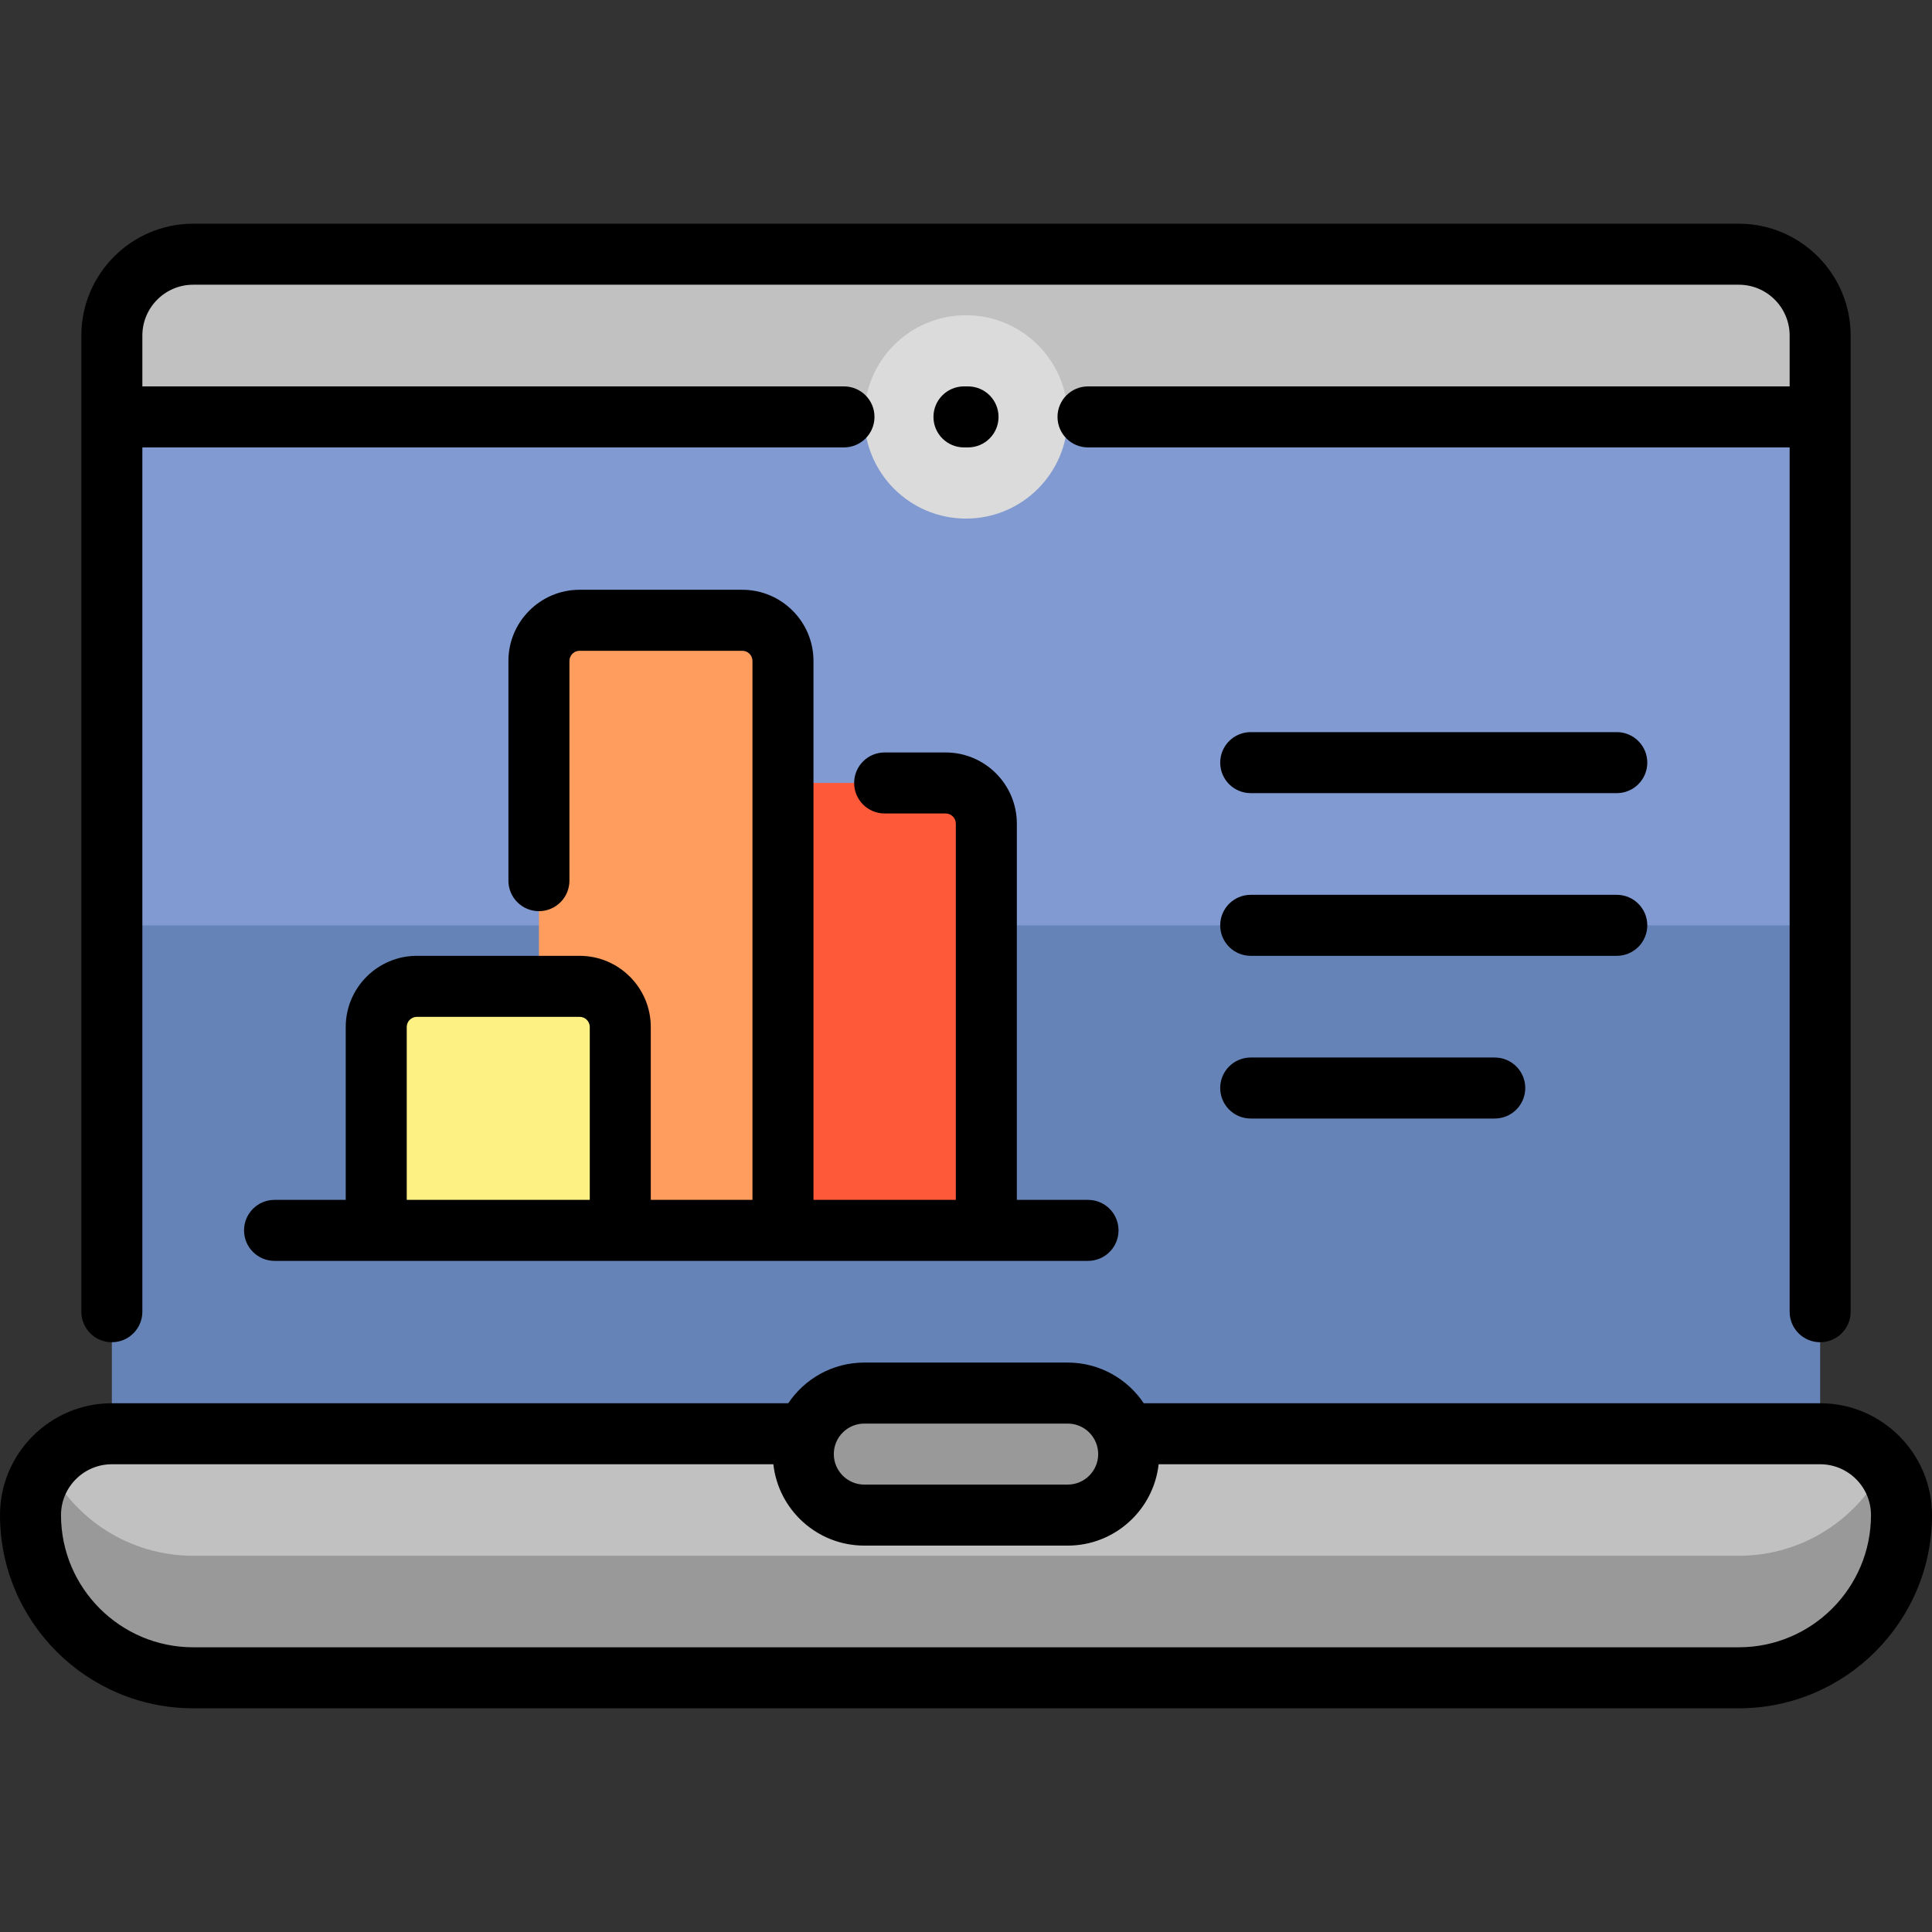
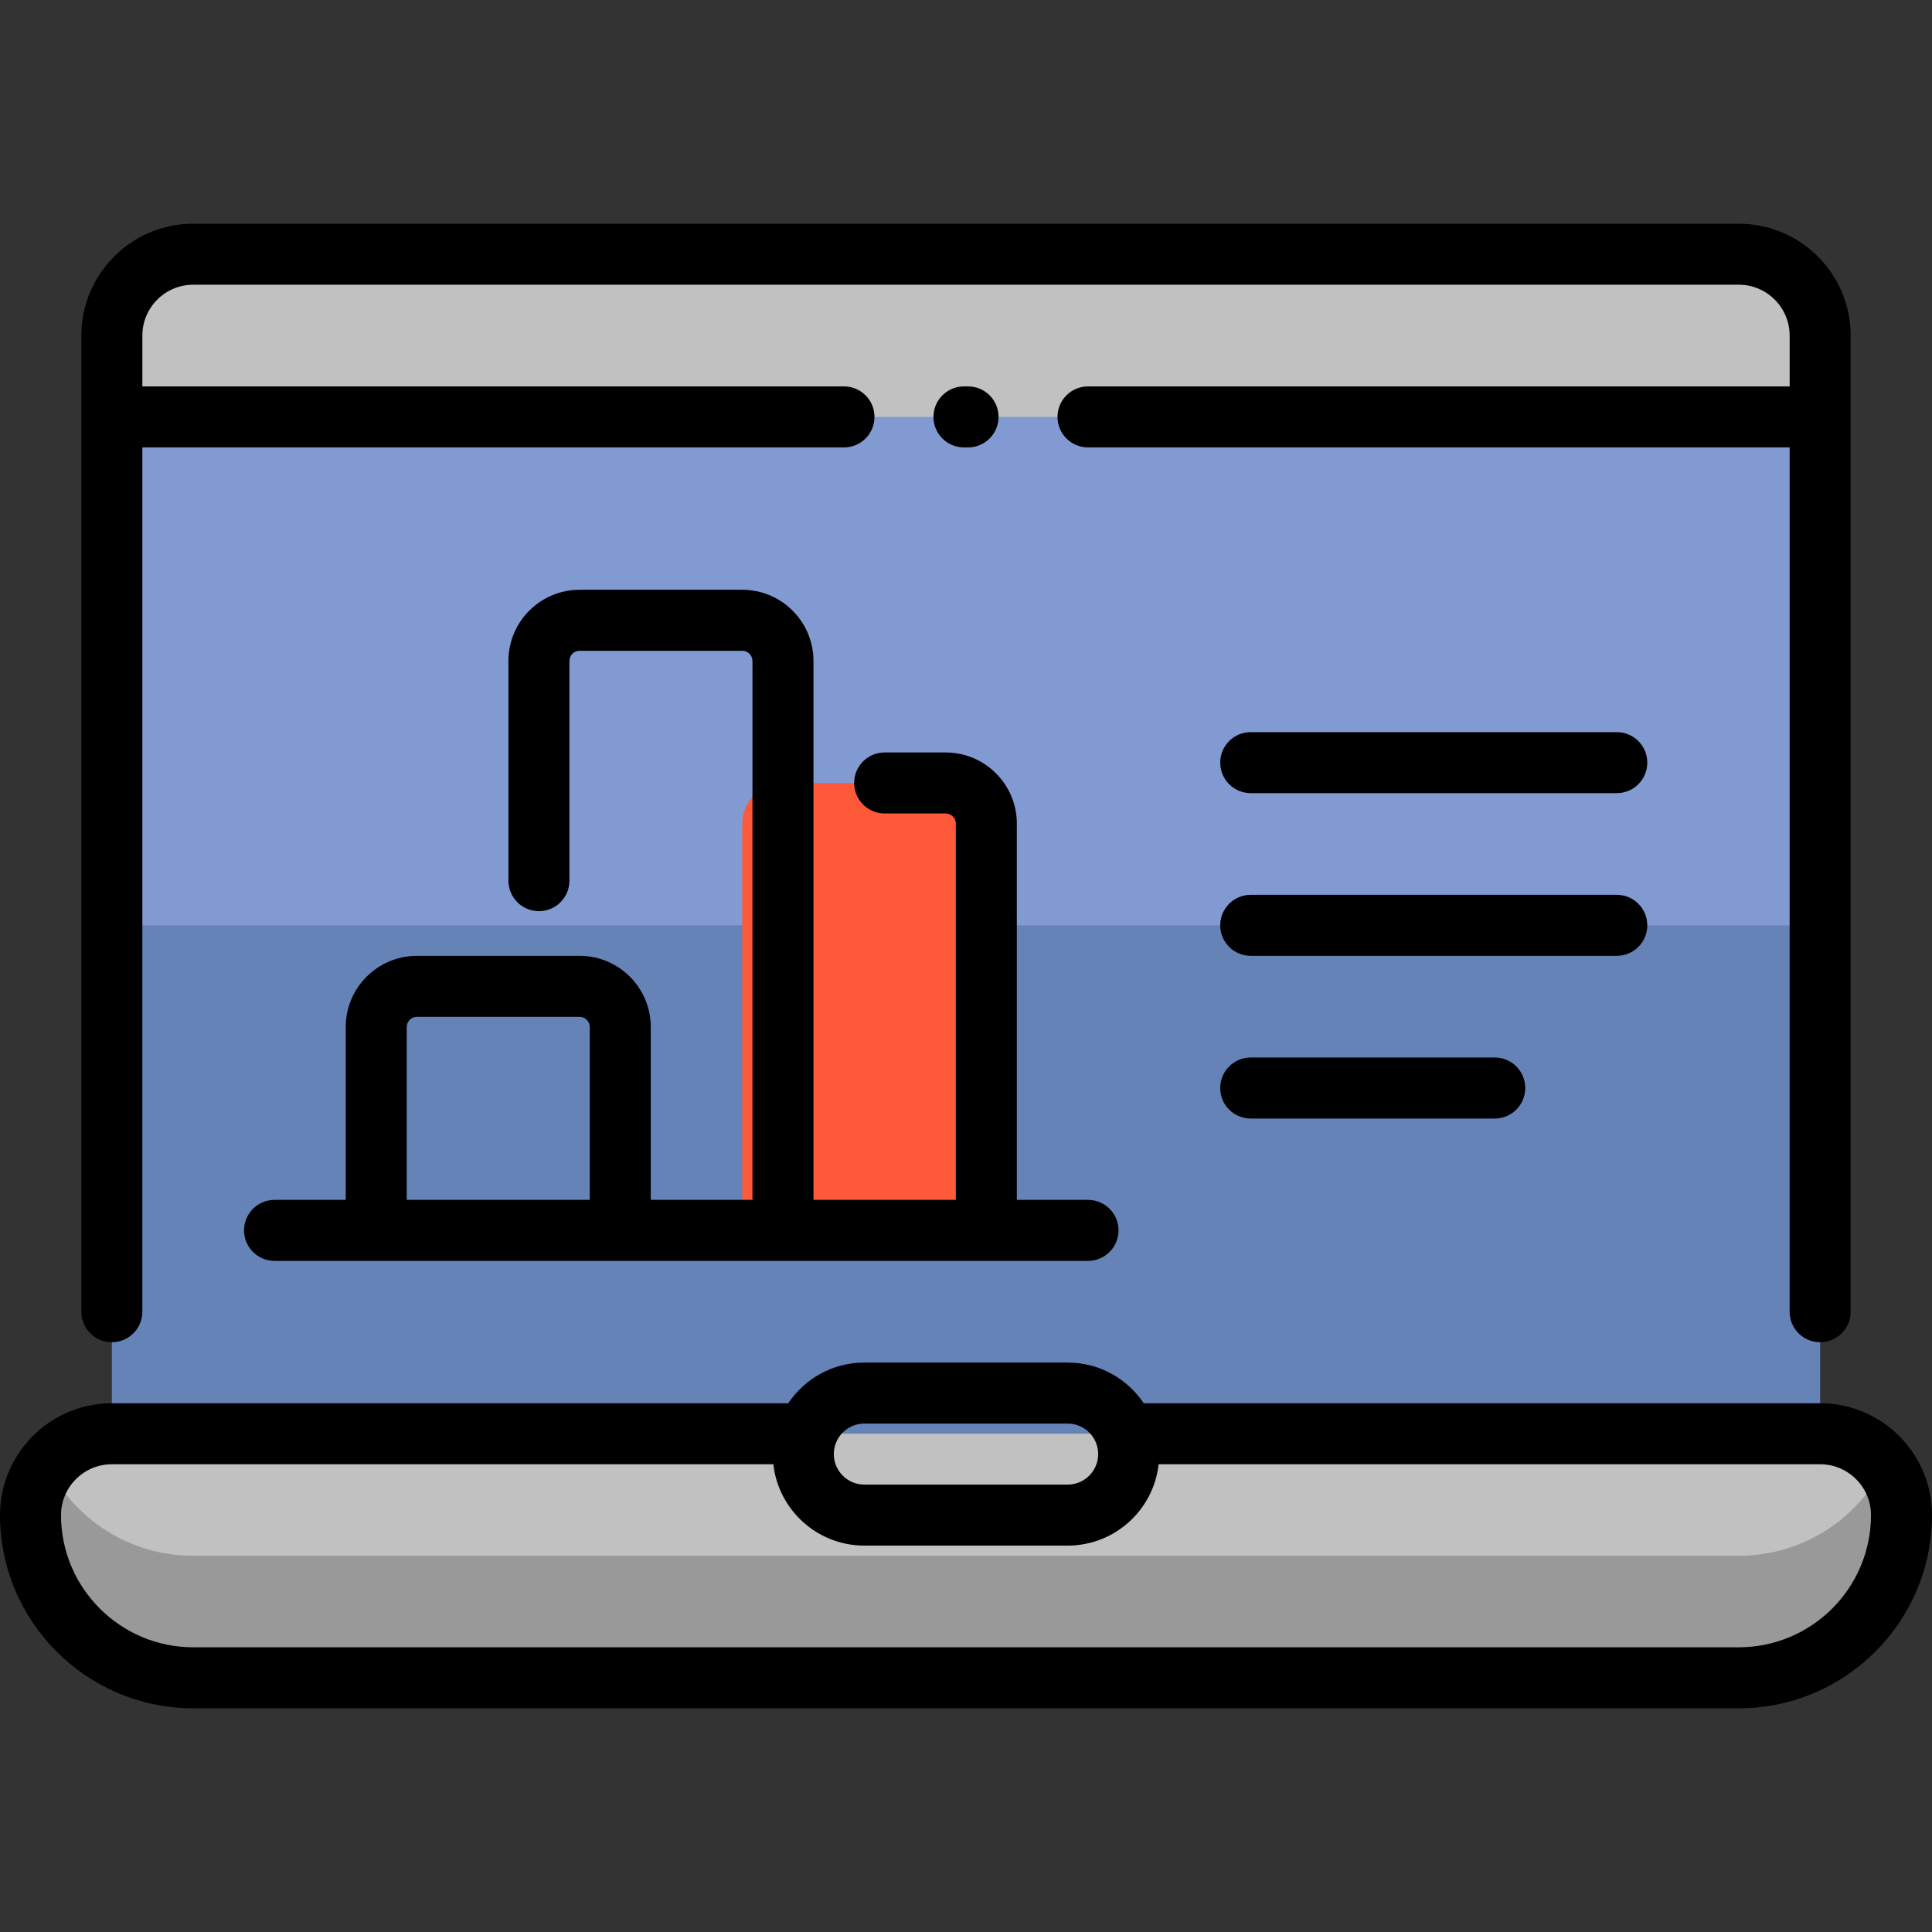
<svg xmlns="http://www.w3.org/2000/svg" version="1.1" id="Layer_1" x="0px" y="0px" viewBox="0 0 512 512" style="enable-background:new 0 0 512 512;" xml:space="preserve">
  <rect x="0" y="0" width="512" height="512" fill="#333333" stroke="none" />
  <path style="fill:#6583B7;" d="M460.8,412.295H51.2c-11.906,0-21.558-9.651-21.558-21.558V88.926  c0-11.906,9.651-21.558,21.558-21.558h409.6c11.906,0,21.558,9.651,21.558,21.558v301.81  C482.358,402.643,472.706,412.295,460.8,412.295z" />
  <path style="fill:#819AD1;" d="M482.358,88.926v156.295H29.642V88.926c0-11.906,9.651-21.558,21.558-21.558h409.6  C472.706,67.368,482.358,77.02,482.358,88.926z" />
  <path style="fill:#999999;" d="M460.8,444.632H51.2c-23.812,0-43.116-19.304-43.116-43.116l0,0c0-11.906,9.651-21.558,21.558-21.558  h452.716c11.906,0,21.558,9.651,21.558,21.558l0,0C503.916,425.328,484.612,444.632,460.8,444.632z" />
  <path style="fill:#C1C1C1;" d="M482.358,379.958c6.948,0,13.112,3.302,17.054,8.405c-7.06,14.182-21.694,23.931-38.612,23.931H51.2  c-16.918,0-31.552-9.75-38.612-23.931c3.943-5.104,10.105-8.405,17.054-8.405H482.358z" />
-   <path style="fill:#999999;" d="M282.947,401.516h-53.895c-8.929,0-16.168-7.239-16.168-16.168l0,0  c0-8.929,7.239-16.168,16.168-16.168h53.895c8.929,0,16.168,7.239,16.168,16.168l0,0  C299.116,394.277,291.877,401.516,282.947,401.516z" />
  <path style="fill:#FE5A3A;" d="M261.389,218.274v107.789h-64.674V218.274c0-5.953,4.826-10.779,10.779-10.779h43.116  C256.564,207.495,261.389,212.32,261.389,218.274z" />
-   <path style="fill:#FE9D5E;" d="M207.495,175.158v150.905h-64.674V175.158c0-5.953,4.826-10.779,10.779-10.779h43.116  C202.669,164.379,207.495,169.205,207.495,175.158z" />
-   <path style="fill:#FEF184;" d="M164.379,272.168v53.895H99.705v-53.895c0-5.953,4.826-10.779,10.779-10.779H153.6  C159.553,261.389,164.379,266.215,164.379,272.168z" />
  <path style="fill:#C1C1C1;" d="M482.358,88.926v21.558H29.642V88.926c0-11.906,9.651-21.558,21.558-21.558h409.6  C472.706,67.368,482.358,77.02,482.358,88.926z" />
-   <path style="fill:#DBDBDB;" d="M282.947,110.484c0,14.882-12.065,26.947-26.947,26.947s-26.947-12.065-26.947-26.947  S241.117,83.537,256,83.537S282.947,95.602,282.947,110.484z" />
  <path d="M396.126,280.253c4.466,0,8.084,3.618,8.084,8.084s-3.618,8.084-8.084,8.084h-64.674c-4.466,0-8.084-3.618-8.084-8.084  s3.618-8.084,8.084-8.084H396.126z M428.463,194.021h-97.011c-4.466,0-8.084,3.618-8.084,8.084s3.618,8.084,8.084,8.084h97.011  c4.466,0,8.084-3.618,8.084-8.084S432.929,194.021,428.463,194.021z M29.642,355.705c4.466,0,8.084-3.618,8.084-8.084V118.568  h185.937c4.466,0,8.084-3.618,8.084-8.084s-3.618-8.084-8.084-8.084H37.726V88.926c0-7.43,6.044-13.474,13.474-13.474h409.6  c7.43,0,13.474,6.044,13.474,13.474V102.4H288.337c-4.466,0-8.084,3.618-8.084,8.084s3.618,8.084,8.084,8.084h185.937v229.053  c0,4.466,3.618,8.084,8.084,8.084s8.084-3.618,8.084-8.084V88.926c0-16.344-13.298-29.642-29.642-29.642H51.2  c-16.344,0-29.642,13.298-29.642,29.642v258.695C21.558,352.087,25.176,355.705,29.642,355.705z M436.547,245.221  c0-4.466-3.618-8.084-8.084-8.084h-97.011c-4.466,0-8.084,3.618-8.084,8.084c0,4.466,3.618,8.084,8.084,8.084h97.011  C432.929,253.305,436.547,249.687,436.547,245.221z M512,401.516c0,28.231-22.969,51.2-51.2,51.2H51.2  c-28.231,0-51.2-22.969-51.2-51.2c0-16.344,13.298-29.642,29.642-29.642h179.254c4.356-6.495,11.765-10.779,20.157-10.779h53.895  c8.391,0,15.801,4.284,20.157,10.779h179.254C498.702,371.874,512,385.172,512,401.516z M220.968,385.347  c0,4.458,3.626,8.084,8.084,8.084h53.895c4.458,0,8.084-3.626,8.084-8.084s-3.626-8.084-8.084-8.084h-53.895  C224.594,377.263,220.968,380.889,220.968,385.347z M495.832,401.516c0-7.43-6.044-13.474-13.474-13.474H307.051  c-1.345,12.109-11.642,21.558-24.104,21.558h-53.895c-12.463,0-22.759-9.449-24.104-21.558H29.642  c-7.43,0-13.474,6.044-13.474,13.474c0,19.317,15.715,35.032,35.032,35.032h409.6C480.117,436.547,495.832,420.833,495.832,401.516z   M172.463,272.168v45.811h26.947V175.158c0-1.486-1.208-2.695-2.695-2.695H153.6c-1.486,0-2.695,1.208-2.695,2.695v58.224  c0,4.466-3.618,8.084-8.084,8.084s-8.084-3.618-8.084-8.084v-58.224c0-10.401,8.463-18.863,18.863-18.863h43.116  c10.401,0,18.863,8.463,18.863,18.863v142.821h37.726v-99.705c0-1.486-1.208-2.695-2.695-2.695h-16.168  c-4.466,0-8.084-3.618-8.084-8.084c0-4.466,3.618-8.084,8.084-8.084h16.168c10.401,0,18.863,8.463,18.863,18.863v99.705h18.863  c4.466,0,8.084,3.618,8.084,8.084s-3.618,8.084-8.084,8.084H72.758c-4.466,0-8.084-3.618-8.084-8.084s3.618-8.084,8.084-8.084  h18.863v-45.811c0-10.401,8.463-18.863,18.863-18.863H153.6C164.001,253.305,172.463,261.768,172.463,272.168z M156.295,272.168  c0-1.486-1.208-2.695-2.695-2.695h-43.116c-1.486,0-2.695,1.208-2.695,2.695v45.811h48.505V272.168z M256.539,118.568  c4.466,0,8.084-3.618,8.084-8.084s-3.618-8.084-8.084-8.084h-1.078c-4.466,0-8.084,3.618-8.084,8.084s3.618,8.084,8.084,8.084  H256.539z" />
  <g>
</g>
  <g>
</g>
  <g>
</g>
  <g>
</g>
  <g>
</g>
  <g>
</g>
  <g>
</g>
  <g>
</g>
  <g>
</g>
  <g>
</g>
  <g>
</g>
  <g>
</g>
  <g>
</g>
  <g>
</g>
  <g>
</g>
</svg>